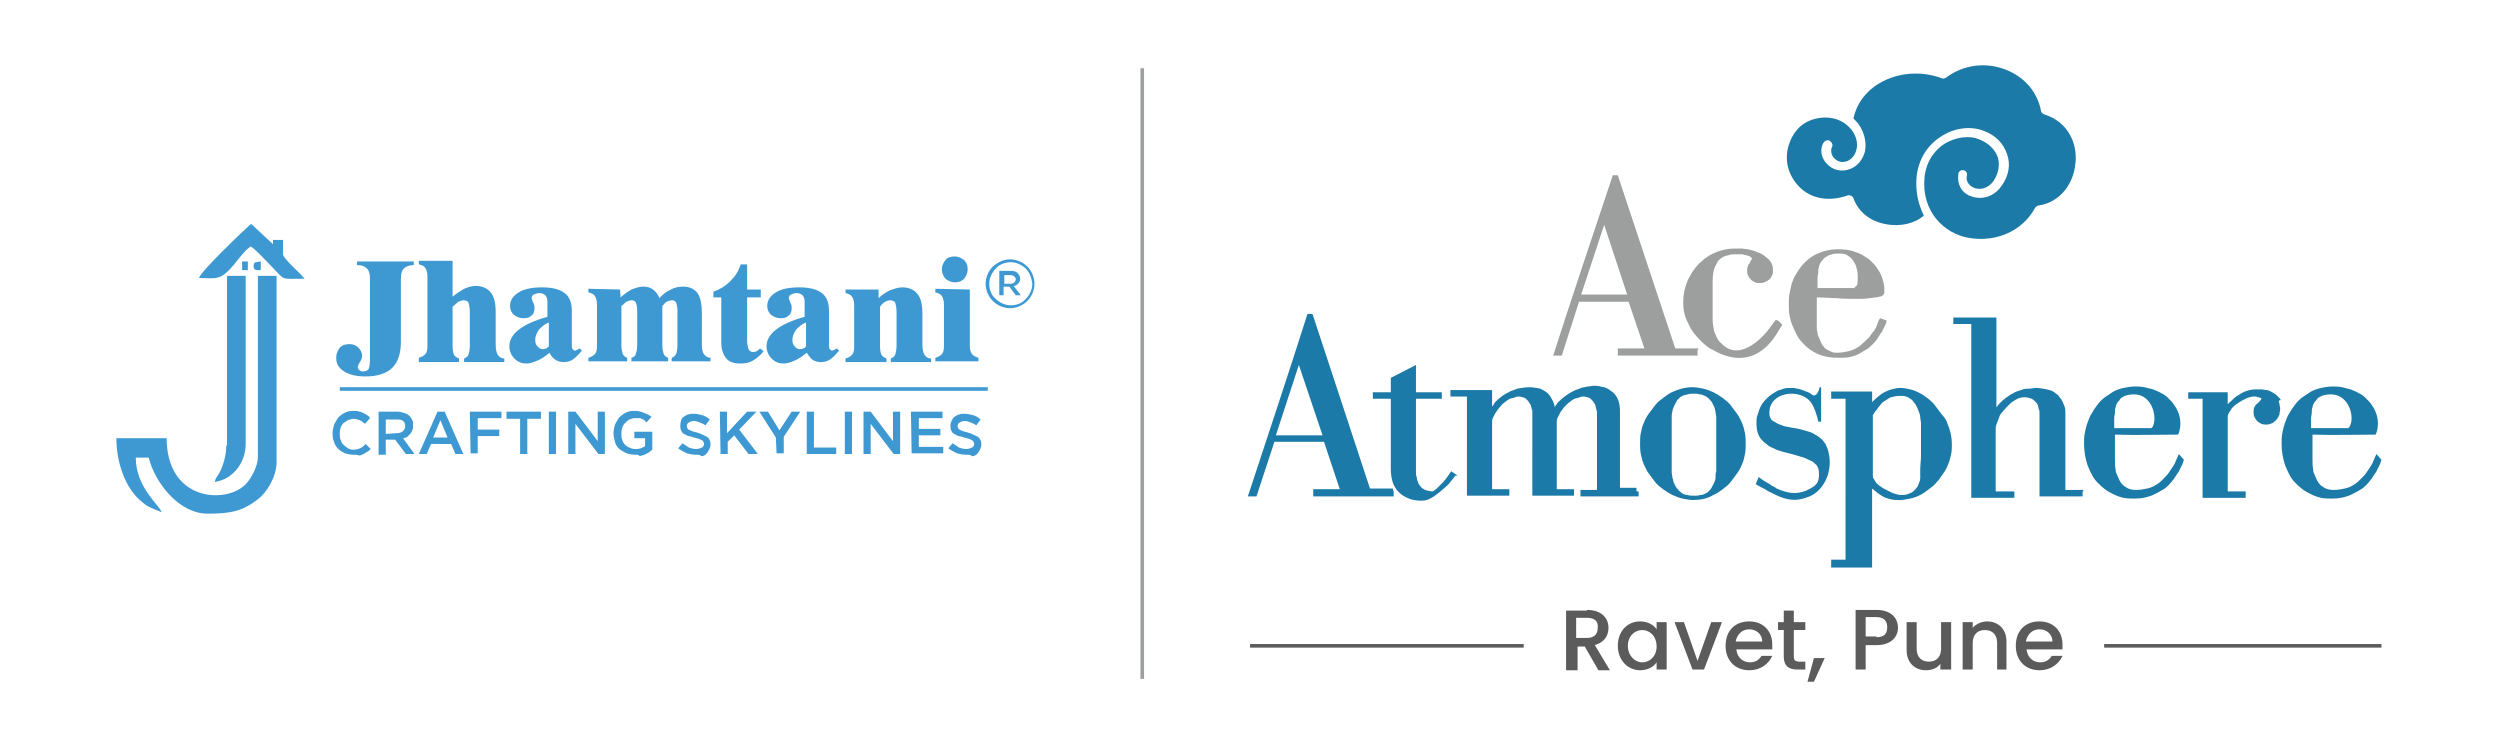
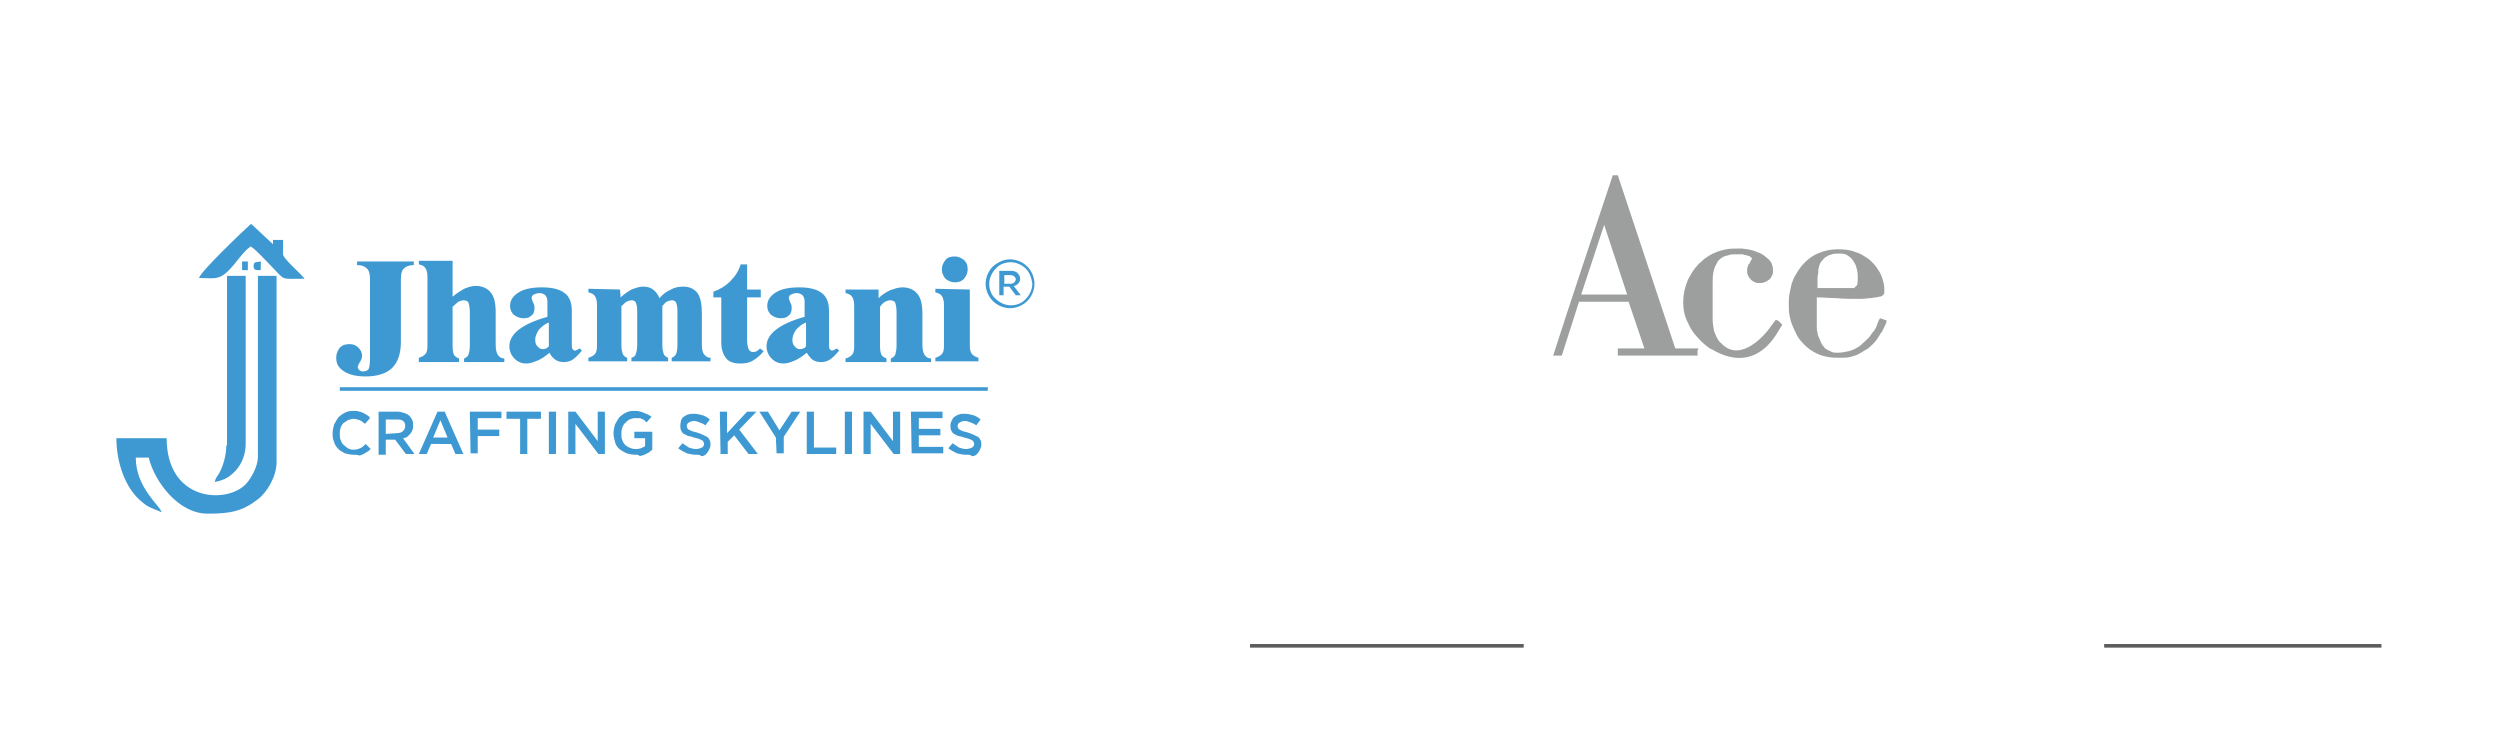
<svg xmlns="http://www.w3.org/2000/svg" xml:space="preserve" id="Layer_1" x="0" y="0" style="enable-background:new 0 0 348 104" version="1.1" viewBox="0 0 348 104">
  <style>.st5{fill-rule:evenodd;clip-rule:evenodd;fill:#1b7aa7}.st6{fill:#5b5b5b}.st7{fill:none;stroke:#5c5c5c;stroke-width:.5;stroke-miterlimit:10}</style>
  <path d="M140.7 39.5c.2 0 .4-.1.5-.2.1-.1.2-.3.2-.4 0-.2-.1-.3-.2-.4-.1-.1-.3-.2-.5-.2h-.9v1.2h.9zm-1.6-1.8h1.6c.2 0 .4 0 .6.1.2.1.3.1.4.3.1.1.2.2.2.3.1.1.1.3.1.4 0 .1 0 .3-.1.4 0 .1-.1.2-.2.3-.1.1-.2.2-.3.2-.1.1-.2.1-.3.1l1 1.3h-.7l-.9-1.2h-.8v1.2h-.6v-3.4zm1.5-1.6c.9 0 1.8.4 2.4 1 .6.6 1 1.5 1 2.4s-.4 1.8-1 2.4c-.6.6-1.5 1-2.4 1s-1.8-.4-2.4-1c-.6-.6-1-1.5-1-2.4s.4-1.8 1-2.4c.7-.6 1.5-1 2.4-1zm2.2 1.3c-.5-.5-1.3-.9-2.1-.9s-1.6.3-2.1.9c-.5.5-.9 1.3-.9 2.1s.3 1.6.9 2.1c.5.5 1.3.9 2.1.9s1.6-.3 2.1-.9c.5-.5.9-1.3.9-2.1-.1-.8-.4-1.6-.9-2.1zm-8.3 25.9c-.5 0-.9-.1-1.3-.2-.4-.2-.8-.4-1.2-.7l.6-.7.9.6c.3.1.6.2 1 .2.3 0 .6-.1.8-.2.2-.1.3-.3.3-.5 0-.1 0-.2-.1-.3 0-.1-.1-.2-.2-.2-.1-.1-.2-.1-.4-.2s-.4-.1-.7-.2c-.3-.1-.6-.2-.8-.2l-.6-.3c-.2-.1-.3-.3-.4-.5s-.1-.4-.1-.7c0-.3.1-.5.2-.7.1-.2.2-.4.4-.5s.4-.3.6-.3c.2-.1.5-.1.8-.1.4 0 .8.1 1.2.2.3.1.7.3 1 .6l-.6.8c-.3-.2-.5-.3-.8-.4-.3-.1-.5-.2-.8-.2s-.5.1-.7.2c-.2.1-.3.3-.3.5 0 .1 0 .2.1.3 0 .1.1.2.2.2.1.1.2.1.4.2s.4.1.7.2c.3.1.6.2.8.3l.6.3c.2.1.3.3.4.5.1.2.1.4.1.6 0 .3-.1.5-.2.7-.1.2-.2.4-.4.6-.2.2-.4.3-.7.3-.2-.2-.4-.2-.8-.2zm-7.7-6h4.4v.9h-3.3v1.5h3v.9h-3v1.6h3.4v.9h-4.4l-.1-5.8zm-6.6 0h1l3.1 4.1v-4.1h1v5.9h-.9l-3.2-4.2v4.2h-1v-5.9zm-2.6 0h1v5.9h-1v-5.9zm-5.3 0h1v5h3.1v.9h-4.1v-5.9zm-4.3 3.6-2.3-3.6h1.2l1.6 2.6 1.7-2.6h1.2l-2.3 3.5v2.3h-1l-.1-2.2zm-7.8-3.6h1v3l2.8-3h1.3l-2.4 2.5 2.6 3.4h-1.3l-2-2.6-.9.9v1.7h-1l-.1-5.9zm-3.3 6c-.5 0-.9-.1-1.3-.2-.4-.2-.8-.4-1.2-.7l.6-.7.9.6c.3.1.6.2 1 .2.3 0 .6-.1.8-.2.2-.1.3-.3.3-.5 0-.1 0-.2-.1-.3 0-.1-.1-.2-.2-.2-.1-.1-.2-.1-.4-.2s-.4-.1-.7-.2c-.3-.1-.6-.2-.8-.2l-.6-.3c-.2-.1-.3-.3-.4-.5s-.1-.4-.1-.7c0-.3.1-.5.1-.7.1-.2.2-.4.4-.5.2-.1.4-.3.6-.3.2-.1.5-.1.8-.1.4 0 .8.1 1.2.2.3.1.7.3 1 .6l-.6.8c-.3-.2-.5-.3-.8-.4-.3-.1-.5-.2-.8-.2s-.5.1-.7.2c-.2.1-.3.3-.3.5 0 .1 0 .2.1.3 0 .1.1.2.2.2.1.1.2.1.4.2s.4.1.7.2c.3.1.6.2.8.3l.6.3c.2.1.3.3.4.5s.1.4.1.6c0 .3-.1.5-.2.7s-.2.4-.4.6c-.2.2-.4.3-.7.3-.1-.2-.4-.2-.7-.2zm-8.4 0c-.5 0-.9-.1-1.3-.2-.4-.2-.7-.4-1-.6-.3-.3-.5-.6-.6-1s-.2-.8-.2-1.2c0-.4.1-.8.2-1.2.2-.4.4-.7.6-1 .3-.3.6-.5 1-.7s.8-.2 1.2-.2c.3 0 .5 0 .7.1.2 0 .4.1.6.2.2.1.3.1.5.2s.3.2.5.3l-.7.8-.3-.3c-.1-.1-.2-.1-.4-.2-.1-.1-.3-.1-.4-.1h-.5c-.3 0-.5.1-.8.2-.2.1-.4.3-.6.5s-.3.4-.4.7-.1.5-.1.8c0 .3 0 .6.1.8.1.3.2.5.4.7.2.2.4.3.6.4.2.1.5.2.8.2s.5 0 .8-.1c.2-.1.5-.2.6-.3V61h-1.5v-.9h2.5v2.5c-.1.1-.3.2-.5.4l-.6.3c-.2.1-.4.1-.7.2 0-.2-.3-.2-.5-.2zm-9.4-6h1l3.1 4.1v-4.1h1v5.9h-.9L80.1 59v4.2h-1v-5.9zm-2.7 0h1v5.9h-1v-5.9zm-4 1h-1.9v-1h4.8v1h-1.9v4.9h-1v-4.9zm-7-1h4.4v.9h-3.3v1.6h3v.9h-3v2.4h-1l-.1-5.8zm-4.5 0h1l2.6 5.9h-1.1l-.6-1.4H60l-.6 1.4h-1.1l2.6-5.9zm1.4 3.6-1-2.4-1 2.4h2zm-9.6-3.6h2.6c.4 0 .7.1 1 .2.3.1.5.2.7.4s.3.4.4.6c.1.2.1.4.1.7 0 .2 0 .5-.1.7s-.2.4-.3.5l-.4.4c-.2.1-.4.2-.6.2l1.6 2.2h-1.2l-1.5-2h-1.3v2.1h-1v-6zm2.5 3c.4 0 .7-.1.9-.3s.3-.4.3-.7c0-.3-.1-.6-.3-.7-.2-.2-.5-.2-.9-.2h-1.5v2l1.5-.1zm-6 3c-.4 0-.8-.1-1.2-.2-.4-.2-.7-.4-.9-.6-.3-.3-.5-.6-.6-1-.2-.4-.2-.8-.2-1.2 0-.4.1-.8.2-1.2.2-.4.4-.7.6-1 .3-.3.6-.5 1-.7s.8-.2 1.2-.2c.3 0 .5 0 .7.1.2 0 .4.1.6.2.2.1.4.2.5.3.2.1.3.2.4.4l-.7.8c-.2-.2-.5-.4-.7-.5-.3-.1-.6-.2-.9-.2-.3 0-.5.1-.8.2-.2.1-.4.3-.6.4-.2.2-.3.4-.4.7-.1.3-.1.5-.1.8 0 .3 0 .6.1.8.1.3.2.5.4.7s.4.3.6.5c.2.1.5.2.8.2.4 0 .7-.1.9-.2.3-.1.5-.3.8-.6l.7.7c-.2.2-.3.3-.5.4-.2.1-.3.2-.5.3s-.4.2-.6.2c-.3-.1-.5-.1-.8-.1zm-1.9-9.4h90.2v.5H47.3v-.5zM135 40.3v7.9c0 .5.1.8.3 1.1.2.2.5.4.9.5v.5h-6v-.5c.4-.1.7-.3.9-.5s.3-.6.3-1.1v-5.8c0-.5-.1-.9-.3-1.2s-.5-.4-.9-.5v-.5l4.8.1zm-3.9-2.8c0-.5.2-.9.5-1.3s.8-.5 1.3-.5.9.2 1.3.5c.4.4.5.8.5 1.3s-.2.9-.5 1.3c-.4.4-.8.5-1.3.5s-.9-.2-1.3-.5c-.3-.4-.5-.8-.5-1.3zm-8.8 4c.5-.5 1-.8 1.6-1.1.6-.2 1.1-.4 1.7-.4.9 0 1.6.3 2.1.9.5.6.7 1.5.7 2.8V48c0 .6.1 1.1.3 1.4.2.3.5.5.9.5v.5H124v-.5c.3-.1.5-.3.6-.5.1-.3.2-.7.2-1.3v-4.6c0-.7-.1-1.1-.2-1.4-.1-.2-.4-.3-.7-.3-.2 0-.5.1-.7.2-.3.2-.5.4-.7.7v5.5c0 .6.1 1 .2 1.2s.4.4.7.5v.5h-5.7v-.5c.4-.1.7-.3.9-.5.2-.2.3-.6.3-1.1v-5.8c0-.5-.1-.9-.3-1.2-.2-.3-.5-.4-.9-.5v-.5h4.6v1.2zm-10 7.6c-.6.5-1.2.9-1.7 1.1-.5.2-1 .4-1.5.4-.7 0-1.2-.2-1.7-.7-.4-.4-.7-1-.7-1.7 0-.8.4-1.6 1.3-2.3s2.2-1.3 4-1.8V42c0-.4-.1-.7-.3-.9-.2-.2-.5-.3-.8-.3s-.6.1-.8.2c-.2.1-.3.3-.3.5 0 .1.1.3.2.6.2.3.2.6.2.8 0 .4-.1.8-.4 1-.3.3-.6.4-1.1.4-.6 0-1-.2-1.4-.5-.3-.3-.5-.7-.5-1.2 0-.8.4-1.4 1.2-1.9.8-.5 1.9-.7 3.3-.7s2.5.3 3.1.8c.7.5 1 1.4 1 2.5V48c0 .3 0 .5.1.6s.2.2.3.2c.1 0 .2 0 .3-.1.1 0 .2-.1.4-.2l.3.3c-.4.5-.8.9-1.2 1.2-.4.3-.9.4-1.3.4-.5 0-.9-.1-1.3-.4-.1-.1-.4-.4-.7-.9zm-.1-.9v-3.3c-.6.2-1 .6-1.4 1-.3.5-.5.9-.5 1.4 0 .4.1.7.3.9.2.2.4.4.7.4.2 0 .3 0 .5-.1.1 0 .3-.1.4-.3zm-11.8-6.8h-1.1v-.8c.9-.3 1.7-.8 2.3-1.4.7-.7 1.2-1.4 1.5-2.4h.9v3.5h1.9v1.1H104v6c0 .5.1.9.2 1.2.1.2.3.4.6.4.1 0 .3 0 .5-.1s.3-.2.5-.4l.5.4c-.5.6-1 1-1.5 1.3s-1.1.4-1.7.4c-.9 0-1.6-.2-2-.7s-.7-1.2-.7-2.2v-6.3zm-14.1-1.1.1 1.1c.5-.5 1-.8 1.5-1.1.5-.2 1.1-.4 1.6-.4.6 0 1 .1 1.4.4.4.3.7.7.9 1.2.5-.6 1.1-1 1.6-1.2.5-.3 1.1-.4 1.7-.4.9 0 1.5.3 2 .9.4.6.6 1.5.6 2.8V48c0 .6.1 1.1.3 1.3.2.3.5.5.9.5v.5h-5.4v-.5c.3-.1.5-.3.6-.5s.2-.7.2-1.3v-4.6c0-.7-.1-1.1-.2-1.3s-.3-.3-.6-.3c-.2 0-.5.1-.7.2-.2.1-.4.4-.6.6v5.5c0 .5.1.9.2 1.2.1.2.3.4.6.5v.5h-5.1v-.5c.3-.1.5-.2.6-.5s.2-.7.2-1.3v-4.6c0-.7-.1-1.1-.2-1.3s-.3-.3-.6-.3c-.2 0-.5.1-.7.2-.2.1-.4.4-.7.6v5.5c0 .5.1.9.2 1.2.1.2.3.4.6.5v.5h-5.4v-.5c.4-.1.7-.3.9-.5.2-.2.3-.6.3-1.1v-5.8c0-.5-.1-.9-.3-1.2-.2-.3-.5-.4-.9-.5v-.5l4.4.1zm-9.8 8.8c-.6.5-1.2.9-1.7 1.1-.5.2-1 .4-1.5.4-.7 0-1.2-.2-1.7-.7-.4-.4-.7-1-.7-1.7 0-.8.4-1.6 1.3-2.3s2.2-1.3 4-1.8V42c0-.4-.1-.7-.3-.9-.2-.2-.5-.3-.8-.3s-.6.1-.8.2c-.2.1-.3.3-.3.5 0 .1.1.3.2.6.2.3.2.6.2.8 0 .4-.1.8-.4 1-.3.3-.6.4-1.1.4-.6 0-1-.2-1.4-.5-.3-.3-.5-.7-.5-1.2 0-.8.4-1.4 1.2-1.9.8-.5 1.9-.7 3.3-.7s2.5.3 3.1.8c.7.5 1 1.4 1 2.5V48c0 .3 0 .5.1.6s.2.2.3.2c.1 0 .2 0 .3-.1.1 0 .2-.1.4-.2l.3.3c-.4.5-.8.9-1.2 1.2-.4.3-.9.4-1.3.4-.5 0-.9-.1-1.3-.4-.1-.1-.5-.4-.7-.9zm-.1-.9v-3.3c-.6.2-1 .6-1.4 1-.3.5-.5.9-.5 1.4 0 .4.1.7.3.9.2.2.4.4.7.4.2 0 .3 0 .5-.1.1 0 .2-.1.4-.3zm-18.1 2.1v-.5c.4-.1.7-.3.9-.5s.3-.6.3-1.1v-9.7c0-.5-.1-.9-.3-1.2s-.5-.4-.9-.5v-.5H63v5c.6-.5 1.1-.8 1.6-1.1.5-.2 1-.4 1.6-.4.9 0 1.6.3 2.1.9.5.6.7 1.5.7 2.8V48c0 .6.1 1.1.3 1.4.2.3.5.5.9.5v.5h-5.6v-.5c.3-.1.5-.3.6-.5.1-.3.2-.7.2-1.3v-4.6c0-.7-.1-1.1-.2-1.4-.1-.2-.4-.3-.7-.3-.2 0-.4.1-.7.2-.2.2-.5.4-.8.7v5.5c0 .6.1 1 .2 1.2.1.2.4.4.7.5v.5h-5.6v-.1zm-2.5-2.7c0 1.6-.4 2.8-1.2 3.6s-2.1 1.2-3.7 1.2c-1.2 0-2.2-.2-3-.7s-1.1-1.1-1.1-1.9c0-.6.2-1 .5-1.4.4-.4.8-.5 1.4-.5.5 0 .9.2 1.2.5s.5.7.5 1.1c0 .3-.1.6-.3.9-.2.3-.3.6-.3.7 0 .2.1.3.2.4.1.1.3.2.5.2.4 0 .6-.1.8-.3.1-.2.2-.7.2-1.5v-11c0-.7-.1-1.2-.4-1.5-.3-.3-.7-.5-1.4-.5v-.5h7.9v.5c-.7 0-1.1.2-1.4.5-.3.3-.4.8-.4 1.5v8.7zm-22.1-10h.8v-1.2h-.8v1.2zm1.6-.6c0 .7.4.6 1 .6v-1.2c-.6.1-1 0-1 .6zm-7.6 1.7c2.7 0 3 .6 5.7-2.9.5-.6.9-1.1 1.5-1.5.9.6 2.1 2 3 2.9 1.9 1.9 1 1.6 4.5 1.6-.5-.7-3-2.8-3-3.4v-2H38v.6l-3-2.8h-.1c-.8.7-7 6.6-7.2 7.5zM31.5 62c0 1.3-.4 2.8-1 3.9-.3.5-.5.6-.6 1.2 1.4-.3 2.1-.7 3-1.7.7-.8 1.3-2.1 1.3-3.6V38.4h-2.6V62h-.1zm4.4 1.6c0 1.3-.9 2.9-1.6 3.7-2.6 2.9-11.1 2.6-11.1-6.3h-7c0 3.3 1.2 7 3.6 8.9.9.8 1.6.9 2.7 1.4-.2-.9-3.6-3.4-3.6-7.6h1.8c.8 3.3 4.1 7.8 8.2 7.8 3.1 0 4.8-.3 7-2 1.2-.9 2.6-3.1 2.6-5.2V38.4h-2.6v25.2z" style="fill-rule:evenodd;clip-rule:evenodd;fill:#3e99d2" />
-   <path d="M159 9.5v85" style="fill:none;stroke:#9d9e9e;stroke-width:.5;stroke-miterlimit:10" />
  <path d="M258.5 39.7c.1-.3.1-.7.1-1.1v-.2c0-.4-.1-.9-.2-1.2-.1-.4-.3-.7-.5-1s-.5-.5-.8-.7-.7-.2-1.2-.2c-.3 0-.6 0-.9.1-.2.1-.5.1-.7.3-.2.1-.4.2-.5.4-.1.1-.3.3-.4.5-.1.2-.2.4-.2.6-.1.2-.1.4-.1.7s-.1.5-.1.8v1.4h5.1l.1-.1c0-.1.1-.1.1-.1l.2-.2zm4.1 5.1-.1.3-.3.6c-.1.2-.2.5-.4.7-.2.3-.3.5-.5.8s-.4.5-.7.8c-.3.3-.5.5-.9.7-.3.2-.7.4-1 .6-.4.2-.8.3-1.2.4-.4.1-.9.1-1.4.1-.6 0-1.1 0-1.6-.1s-1-.2-1.4-.4c-.9-.4-1.6-.9-2.2-1.6-.3-.3-.6-.7-.8-1.1-.2-.4-.4-.8-.6-1.3-.2-.5-.3-.9-.4-1.4-.1-.5-.1-1-.1-1.5s0-1 .1-1.5.2-1 .3-1.4c.2-.5.3-.9.6-1.3.2-.4.5-.8.8-1.2.6-.7 1.3-1.3 2.2-1.7s1.8-.6 2.9-.6c.8 0 1.7.1 2.4.4.4.1.8.3 1.1.5.3.2.7.4 1 .7s.6.6.8.9c.2.3.5.7.6 1 .2.4.3.8.4 1.2s.1.8.1 1.3c0 .2-.1.3-.2.4-.1.1-.3.2-.5.2-.3.1-.7.1-1.2.2-.4 0-.8.1-1.2.1h-.8c-.9 0-1.9 0-2.8-.1-.9 0-1.8-.1-2.7-.1v4.1c0 .3 0 .5.1.8 0 .3.1.5.2.7.1.2.2.5.3.7s.2.4.4.6c.1.2.3.3.5.4l.6.3c.2.1.5.1.8.1.5 0 1-.1 1.5-.2.4-.1.9-.3 1.2-.5.4-.2.7-.5 1-.8s.6-.5.8-.8c.2-.3.4-.6.6-.8.2-.3.3-.5.4-.8s.2-.6.4-.9l.9.3v.2zm-15-.1.5.5-.5.8c-1.8 3.2-4.6 4.8-8.2 3.2-.5-.2-.9-.5-1.4-.7-.4-.3-.8-.6-1.2-1-.7-.7-1.4-1.5-1.8-2.5-.5-.9-.7-1.9-.7-2.9 0-1.1.2-2 .6-3 .2-.5.5-.9.7-1.3.3-.4.6-.8.9-1.1.4-.3.7-.7 1.1-.9.4-.3.8-.5 1.3-.7s.9-.3 1.4-.4c.5-.1 1-.1 1.5-.1h.7c.2 0 .5.1.8.1.3.1.6.1.8.2.3.1.5.2.8.3s.5.3.7.4c.2.2.4.3.6.5.4.4.6.9.6 1.5 0 .2 0 .5-.1.7s-.2.4-.4.6c-.4.3-.8.5-1.3.5-.2 0-.5 0-.7-.1s-.4-.2-.6-.4c-.2-.2-.3-.4-.4-.6-.1-.2-.1-.4-.1-.7 0-.2 0-.3.1-.5 0-.2.1-.3.2-.4.1-.1.1-.2.2-.4.1-.1.1-.2.2-.3 0-.1-.1-.1-.1-.1l-.2-.2c-.1-.1-.2-.1-.3-.1s-.2-.1-.3-.1-.2 0-.4-.1h-1c-.3 0-.7 0-.9.1-.3.1-.5.1-.7.2-.2.1-.4.2-.6.4-.2.1-.3.3-.4.5l-.3.6c-.1.2-.1.4-.2.7-.1.5-.1 1.1-.1 1.7v4.7c0 .7.1 1.2.2 1.8.2.5.4 1 .7 1.4.3.3.6.6.9.8 2.3 1.6 5.2-1.2 6.4-3l.6-.8.4.2zM220.1 41h6.4l-3.2-9.7-3.2 9.7zm16.2 7.7v.8h-11.1v-1h3.7l-2.2-6.5h-6.9l-2.4 7.5h-1.2c2.7-8.4 5.5-16.7 8.3-25.1h.7l8 24.1h3.2v.2h-.1z" style="fill:#9d9e9e" />
-   <path d="M288.9 22.7c-.2 2.6-1.9 5.4-5.1 5.9-.2 0-.4.2-.5.3-1.7 3.2-5.4 4.9-9.3 4.2-3.4-.6-6.6-3.7-6.1-8.5.3-2.5 1.7-3.9 2.8-4.6 1.5-.9 3.4-1.2 4.8-.6 1.3.5 2.2 1.4 2.6 2.5.3 1.1.1 2.2-.6 3.3-.8 1.1-2 1.3-2.8.9-.7-.3-1.1-1-.9-1.7.1-.3-.2-.7-.5-.7-.3-.1-.7.2-.7.5-.2 1.4.4 2.6 1.7 3.1 1.3.5 3.1.3 4.3-1.4 1-1.4 1.3-2.9.8-4.4s-1.6-2.7-3.3-3.3c-1.8-.7-4.1-.4-5.9.8-1.9 1.2-3.1 3.1-3.4 5.5-.2 2.1.2 3.9 1 5.5-1.2 1.1-3.3 1.6-5.3 1.2-2.2-.4-3.8-1.7-4.5-3.6-.1-.3-.5-.5-.8-.4-2.8 1-5.5.4-7.1-1.6-1.6-1.9-1.8-4.4-.6-6.6.8-1.5 2.2-2.4 3.9-2.6 1.6-.2 3.1.3 4.1 1.4.8.8 1.2 2.1.9 3.1-.2.7-.6 1.2-1.2 1.5-1 .4-1.6-.1-1.9-.4-.4-.4-.5-1.1-.3-1.5.2-.3 0-.7-.3-.9-.3-.2-.7 0-.9.3-.5.9-.3 2.1.5 2.9.8.9 2.1 1.2 3.3.7 1-.4 1.7-1.3 2-2.4.3-1.4-.2-3.2-1.3-4.3l-.3-.3c.4-2 1.7-3.8 3.6-4.9 2.5-1.5 5.8-1.8 8.7-.7.2.1.4 0 .6-.1 2.4-1.8 5.5-2.2 8.3-1.1 2.6 1 4.4 3.1 4.9 5.7 0 .2.2.4.4.5 3.6 1.1 4.7 4.4 4.4 6.8" style="fill:#1b7aa7" />
-   <path d="M324.5 54.9c-.6 0-1.2.1-1.5.3-.2.1-.4.2-.5.4s-.3.3-.4.5-.2.4-.2.6c-.1.2-.1.5-.1.7 0 .3-.1.5-.1.8v1.4h5.2s0-.1.1-.1c.9-1.3 0-4.6-2.5-4.6m7 9.1-.1.3-.1.3-.3.6c-.1.2-.2.5-.4.7-.3.5-.7 1.1-1.2 1.6-.3.3-.5.5-.9.7-.3.2-.7.4-1.1.6-.8.4-1.7.6-2.7.6-.6 0-1.1 0-1.6-.1s-1-.3-1.4-.5-.8-.4-1.2-.7c-.4-.3-.7-.6-1-.9s-.6-.7-.8-1.1c-.2-.4-.4-.8-.6-1.3-.3-.9-.5-1.9-.5-3 0-.5 0-1 .1-1.5s.2-1 .4-1.5.3-.9.6-1.3c.2-.4.5-.8.8-1.2s.6-.7 1-1 .8-.5 1.2-.8c.4-.2.9-.4 1.4-.5s1-.2 1.6-.2c.4 0 .8 0 1.3.1l1.2.3c.4.2.8.3 1.1.5.4.2.7.4 1 .7s.6.6.8.9c.9 1.2 1.2 2.8.6 4.2-2.9 0-5.8.1-8.8 0v3.3c0 .5 0 1.1.1 1.6 0 .3.1.5.2.7s.2.5.3.7c.2.4.5.8.9 1 .4.3.9.4 1.5.4.5 0 1-.1 1.5-.2s.9-.3 1.2-.5c.4-.2.7-.5 1-.8s.6-.6.8-.9l.6-.9c.2-.3.3-.5.4-.8l.4-.9.7.8zM317.3 56.2c0 .2.1.5.1.7 0 .3-.1.5-.1.8-.1.2-.2.5-.4.7-.2.2-.4.4-.6.5s-.5.2-.8.2c-.2 0-.5 0-.7-.1s-.4-.2-.6-.4-.3-.4-.4-.6c-.1-.2-.1-.5-.1-.7s0-.4.1-.6c.1-.2.2-.4.4-.5l.4-.4c.1-.1.1-.2.2-.3l-.1-.1c-.1 0-.2-.1-.3-.1-.1 0-.2 0-.3-.1h-.4c-.2 0-.3 0-.5.1-.2 0-.4.1-.6.2-.4.2-.8.4-1.2.7-.2.1-.4.3-.5.4-.2.2-.3.3-.4.5s-.2.3-.3.5c-.1.2-.1.3-.1.5v10.3h2.5v.9h-6V55.5h-2v-.9h5.5v1.7c.1-.2.3-.3.5-.5.3-.3.6-.6 1-.8.7-.5 1.5-.8 2.5-.8h.7c.2 0 .4.1.7.1.2 0 .4.1.6.2.2.1.4.2.5.3.2.1.3.2.5.4.1.1.3.3.4.5-.4 0-.3.2-.2.5M289.9 68.4v.7h-6V57.5c0-.2 0-.4-.1-.5 0-.2-.1-.3-.1-.5-.1-.2-.1-.3-.2-.4l-.3-.3c-.1-.1-.2-.2-.4-.3-.3-.1-.6-.2-1-.2s-.9.1-1.3.4c-.2.1-.5.3-.7.5l-.6.6c-.2.2-.4.5-.6.7s-.3.5-.4.8-.2.5-.3.8c-.1.2-.1.5-.1.7v8.6h2.6v.9h-6V45.1h-2.5v-.9h6v12.5c.2-.3.4-.5.6-.7s.4-.4.7-.6c.2-.2.5-.3.7-.5.3-.1.5-.3.8-.4l.9-.3c.3-.1.6-.1.9-.1s.6-.1.9-.1c.5 0 1 .1 1.5.2.3.1.5.1.7.2.2.1.4.2.6.4.2.1.4.3.5.5.2.2.3.4.4.6.1.2.2.5.3.7.1.3.1.6.1.9v10.7h2.5v.2h-.1zM267.3 65.3c0-.6.1-1.2.1-1.8v-4.6c0-.3-.1-.5-.1-.8s-.1-.5-.2-.8-.2-.5-.3-.7c-.1-.2-.2-.4-.4-.6-.1-.2-.3-.4-.5-.5s-.4-.3-.6-.3c-.2-.1-.5-.1-.8-.1-.5 0-.9.1-1.3.2-.2.1-.4.2-.5.3-.2.1-.3.2-.5.3s-.3.3-.4.4c-.1.2-.3.3-.4.5s-.3.4-.4.5c-.1.2-.2.3-.3.5v8.4c0 .2 0 .3.1.4.1.2.2.3.3.5.1.2.3.3.5.5.2.1.4.3.6.4l.6.3.6.3c.2.1.4.1.6.2.2 0 .3.1.5.1.4 0 .7 0 1-.1s.5-.2.7-.3c.2-.2.4-.3.5-.5.2-.2.3-.4.4-.7.1-.2.2-.5.2-.8v-1.2m3.8-6.3c.4.9.6 1.9.6 2.8 0 .5 0 1-.1 1.4-.1.5-.2.9-.4 1.4-.2.5-.4.9-.7 1.3-.3.4-.5.8-.9 1.2-.3.4-.7.7-1.1 1s-.8.6-1.2.8c-.4.2-.9.4-1.4.5s-1 .2-1.5.2c-.4 0-.8 0-1.2-.1-.4-.1-.8-.2-1.1-.4-.3-.2-.7-.4-1-.7-.2-.1-.3-.3-.5-.4v11h-5.7v-1.1h2V55.5h-2v-1h5.7V56c.1-.2.3-.3.5-.5.3-.3.6-.5 1-.8.4-.2.8-.4 1.2-.5.4-.1.8-.2 1.2-.2.5 0 1 .1 1.4.2.5.1.9.3 1.3.5s.8.5 1.2.8c.4.3.7.6 1 1l.9 1.2c.4.4.7.9.8 1.3zM254.5 62.8c.1.4.2.9.2 1.5 0 1.5-.5 2.8-1.4 3.8-.5.5-1 .9-1.7 1.1-2 .8-3.5.2-5.2-.7-.3-.1-.5-.3-.7-.4l-.6-.3-.7-.4.4-1 .7.5c.2.1.3.2.5.3.2.1.4.2.6.4.2.1.5.2.7.4 1.4.6 2.6.9 4.1.3l.6-.3c.2-.1.3-.2.5-.3l.4-.4c.2-.3.3-.7.3-1.2 0-.3 0-.6-.1-.9-.1-.2-.2-.5-.4-.6-.2-.2-.4-.4-.7-.5s-.6-.3-.9-.4c-.3-.1-.7-.2-1-.3s-.7-.2-1.1-.3c-.4-.1-.8-.2-1.1-.3-.4-.1-.7-.2-1-.4-.3-.1-.7-.3-.9-.5-.3-.2-.5-.4-.8-.7-.5-.6-.7-1.3-.7-2.3 0-.3 0-.7.1-1l.3-.9c.1-.3.3-.6.4-.8.2-.3.4-.5.6-.7.2-.2.4-.4.7-.6.3-.2.5-.3.8-.5l.9-.3c.3-.1.6-.1 1-.1.3 0 .6 0 .8.1.3 0 .5.1.8.2.3.1.5.2.8.3.2.1.4.2.6.4.4.2.8-.2 1-1.1h.2v4.8h-.4c-.1-.7-.6-2.2-1.1-2.8-1.6-1.9-5.7-1.3-5.7 1.5 0 .3 0 .5.1.7s.2.4.4.5.4.2.7.4c.3.1.5.2.8.3s.6.1 1 .2c.3.1.7.1 1.1.2.4.1.7.2 1.1.3.4.1.7.2 1 .4s.6.3.9.6c.3.2.5.5.7.8.1.2.3.6.4 1M238.9 65.6v-7.5c0-.3-.1-.5-.1-.8-.1-.3-.1-.5-.2-.7l-.3-.6c-.1-.2-.3-.3-.4-.5-.2-.1-.3-.3-.6-.4-.2-.1-.4-.2-.7-.2-.3-.1-.5-.1-.8-.1s-.6 0-.9.1c-.3.1-.5.1-.7.2-.2.1-.4.2-.5.4-.2.1-.3.3-.4.5l-.3.6c-.1.2-.2.5-.2.7-.1.3-.1.5-.1.8v7.6c0 .3.1.5.1.8.1.2.1.5.2.7l.3.6c.1.2.3.3.4.5.2.1.3.3.5.4s.4.2.7.2c.3.1.5.1.9.1.3 0 .6 0 .9-.1.3 0 .5-.1.7-.2s.4-.2.5-.4c.2-.1.3-.3.4-.5l.3-.6c.1-.2.2-.4.2-.7 0-.4 0-.6.1-.9m4-5.3c.1.5.1 1 .1 1.4 0 .5 0 1-.1 1.5s-.2 1-.4 1.4c-.2.5-.4.9-.7 1.3l-.9 1.2c-.3.4-.7.7-1.1 1-.4.3-.8.6-1.3.8-.8.5-1.8.7-2.8.7-.5 0-1-.1-1.5-.2s-.9-.3-1.4-.5c-.4-.2-.9-.5-1.3-.8-.4-.3-.8-.6-1.1-1l-.9-1.2c-.3-.4-.5-.9-.7-1.3-.2-.5-.3-.9-.4-1.4-.1-.5-.1-1-.1-1.5s0-1 .1-1.4c.1-.5.2-1 .4-1.4.2-.5.4-.9.7-1.3l.9-1.2c.3-.4.7-.7 1.1-1 .4-.3.8-.6 1.2-.8.9-.4 1.8-.7 2.9-.7.5 0 1 .1 1.5.2s.9.3 1.4.5c.4.2.9.5 1.3.8.4.3.8.6 1.1 1l.9 1.2c.3.4.5.9.7 1.3.2.5.3.9.4 1.4zM228.1 68.4v.7H220v-.9h2.3V57.5c0-.2 0-.3-.1-.5 0-.2-.1-.3-.1-.5 0-.1-.1-.3-.2-.4-.1-.1-.1-.2-.2-.3l-.3-.3c-.1-.1-.2-.1-.4-.2-.1 0-.3-.1-.5-.1s-.4 0-.6.1c-.2.1-.4.1-.7.2-.2.1-.4.2-.6.4-.2.1-.4.3-.6.5-.2.2-.4.4-.5.6-.2.2-.3.4-.4.6l-.3.6c-.1.2-.1.4-.1.6v9.3h2.4v.9h-5.8V57.4c0-.2 0-.3-.1-.5 0-.2-.1-.3-.1-.4 0-.1-.1-.3-.2-.4-.1-.1-.1-.2-.2-.3l-.3-.3c-.1-.1-.2-.1-.4-.2-.2 0-.3-.1-.5-.1s-.4 0-.6.1c-.2.1-.4.1-.7.2-.2.1-.4.2-.6.4-.2.1-.4.3-.6.5-.2.2-.3.4-.5.6-.1.2-.3.4-.4.6l-.3.6c-.1.2-.1.4-.1.6v9.3h2.4v.9h-5.9V55.2h-2.3v-.9h5.8v2.3c.2-.2.3-.5.5-.7.4-.4.9-.8 1.4-1.1.3-.1.5-.3.8-.4.3-.1.6-.2.8-.3.6-.1 1.2-.2 1.7-.2s1 .1 1.5.2c.4.2.8.4 1.1.7s.5.7.7 1.1c.1.2.2.5.2.8 0-.1.1-.1.1-.2.2-.2.3-.5.6-.7.2-.2.4-.4.7-.6.2-.2.5-.3.7-.5.3-.1.5-.3.8-.4.3-.1.6-.2.8-.3.3-.1.6-.1.9-.2.3 0 .6-.1.9-.1.5 0 1 .1 1.4.2.4.1.8.4 1.2.7.7.6 1 1.5 1 2.6v10.7h2.3v.5h.3zM202.6 66.2l-.4.5c-.3.4-.6.8-1.1 1.2-.2.2-.5.4-.7.6-.3.2-.5.4-.8.6-.6.4-1.1.6-1.7.6-.7 0-1.3-.1-1.8-.3-.5-.2-1-.5-1.4-.9-.8-.8-1.1-1.9-1.1-3.3v-9.7h-2.5v-.9h2.5v-2l3.5-1.8v3.8h3.6v.9h-3.6V65.8c0 .2 0 .4.1.6 0 .2.1.4.1.5.1.2.1.3.2.5.1.1.2.3.3.4s.2.2.4.3c.1.1.3.1.5.2.2 0 .4.1.6.1.1 0 .2 0 .3-.1s.3-.2.4-.3l.9-.9c.1-.2.3-.3.4-.5.1-.1.2-.3.3-.4l.4-.6.9.6h-.3zM177.6 60.6h6.5l-3.3-9.8-3.2 9.8zm16.4 7.7v.8h-11.2v-1h3.7l-2.2-6.6h-6.9l-2.5 7.6h-1.2c2.8-8.5 5.6-16.9 8.3-25.4h.7l8 24.3h3.2v.3h.1zM297.1 54.9c-.6 0-1.2.1-1.5.3-.2.1-.4.2-.5.4s-.3.3-.4.5-.2.4-.2.6c-.1.2-.1.5-.1.7 0 .3-.1.5-.1.8v1.4h5.2s0-.1.1-.1c.8-1.3 0-4.6-2.5-4.6M304 64l-.1.3-.1.3-.3.6c-.1.2-.2.5-.4.7-.3.5-.7 1.1-1.2 1.6-.3.3-.5.5-.9.7-.3.2-.7.4-1.1.6-.8.4-1.7.6-2.7.6-.6 0-1.1 0-1.6-.1s-1-.3-1.4-.5-.8-.4-1.2-.7c-.4-.3-.7-.6-1-.9s-.6-.7-.8-1.1c-.2-.4-.4-.8-.6-1.3-.3-.9-.5-1.9-.5-3 0-.5 0-1 .1-1.5s.2-1 .4-1.5.3-.9.6-1.3c.2-.4.5-.8.8-1.2s.6-.7 1-1 .8-.5 1.2-.8c.4-.2.9-.4 1.4-.5s1-.2 1.6-.2c.4 0 .8 0 1.3.1l1.2.3c.4.2.8.3 1.1.5.4.2.7.4 1 .7s.6.6.8.9c.9 1.2 1.2 2.8.6 4.2-2.9 0-5.8.1-8.8 0v3.3c0 .5 0 1.1.1 1.6 0 .3.1.5.2.7s.2.5.3.7c.2.4.5.8.9 1 .4.3.9.4 1.5.4.5 0 1-.1 1.5-.2s.9-.3 1.2-.5c.4-.2.7-.5 1-.8s.6-.6.8-.9l.6-.9c.2-.3.3-.5.4-.8l.4-.9.7.8z" class="st5" />
-   <path d="M220.9 84.9c2 0 3 1.1 3 2.5 0 1-.5 2-1.9 2.4l2.1 3.5h-1.6l-1.9-3.3h-1v3.3H218V85h2.9zm0 1.1h-1.5v2.8h1.5c1.1 0 1.5-.6 1.5-1.4.1-.9-.4-1.4-1.5-1.4zM228.3 86.5c1.1 0 1.9.5 2.3 1.1v-1h1.4v6.6h-1.4v-1c-.4.6-1.2 1.1-2.3 1.1-1.7 0-3.1-1.4-3.1-3.4s1.3-3.4 3.1-3.4zm.3 1.2c-1 0-2 .8-2 2.2 0 1.4 1 2.3 2 2.3s2-.8 2-2.2c0-1.5-1-2.3-2-2.3zM234.4 86.6l1.9 5.4 1.9-5.4h1.5l-2.5 6.6h-1.6l-2.5-6.6h1.3zM243.5 93.3c-1.9 0-3.3-1.3-3.3-3.4 0-2.1 1.3-3.4 3.3-3.4 1.9 0 3.2 1.3 3.2 3.2v.7h-5c.1 1.1.9 1.8 1.9 1.8.8 0 1.3-.4 1.6-.9h1.5c-.5 1.1-1.6 2-3.2 2zm-1.9-4h3.7c0-1-.8-1.7-1.8-1.7s-1.7.7-1.9 1.7zM248.3 87.7h-.8v-1.1h.8V85h1.4v1.6h1.6v1.1h-1.6v3.7c0 .5.2.7.8.7h.8v1.1h-1.1c-1.2 0-1.9-.5-1.9-1.8v-3.7zM252.5 91.6h1.5l-1.5 3.3h-.9l.9-3.3zM261.2 89.8h-1.5v3.4h-1.4v-8.3h2.9c2 0 3 1.1 3 2.5 0 1.1-.8 2.4-3 2.4zm0-1.1c1.1 0 1.5-.5 1.5-1.4 0-.9-.5-1.4-1.5-1.4h-1.5v2.7h1.5zM271.5 93.2h-1.4v-.8c-.4.6-1.2.9-2 .9-1.5 0-2.7-1-2.7-2.8v-3.9h1.4v3.7c0 1.2.7 1.8 1.7 1.8s1.7-.6 1.7-1.8v-3.7h1.4v6.6zM278 89.5c0-1.2-.7-1.8-1.7-1.8s-1.7.6-1.7 1.8v3.7h-1.4v-6.6h1.4v.8c.4-.5 1.2-.9 2-.9 1.5 0 2.7 1 2.7 2.8v3.9H278v-3.7zM283.9 93.3c-1.9 0-3.3-1.3-3.3-3.4 0-2.1 1.3-3.4 3.3-3.4 1.9 0 3.2 1.3 3.2 3.2v.7h-5c.1 1.1.9 1.8 1.9 1.8.8 0 1.3-.4 1.6-.9h1.5c-.5 1.1-1.6 2-3.2 2zm-1.9-4h3.7c0-1-.8-1.7-1.8-1.7s-1.7.7-1.9 1.7z" class="st6" />
  <path d="M331.5 89.9h-38.6M212.1 89.9H174" class="st7" />
</svg>